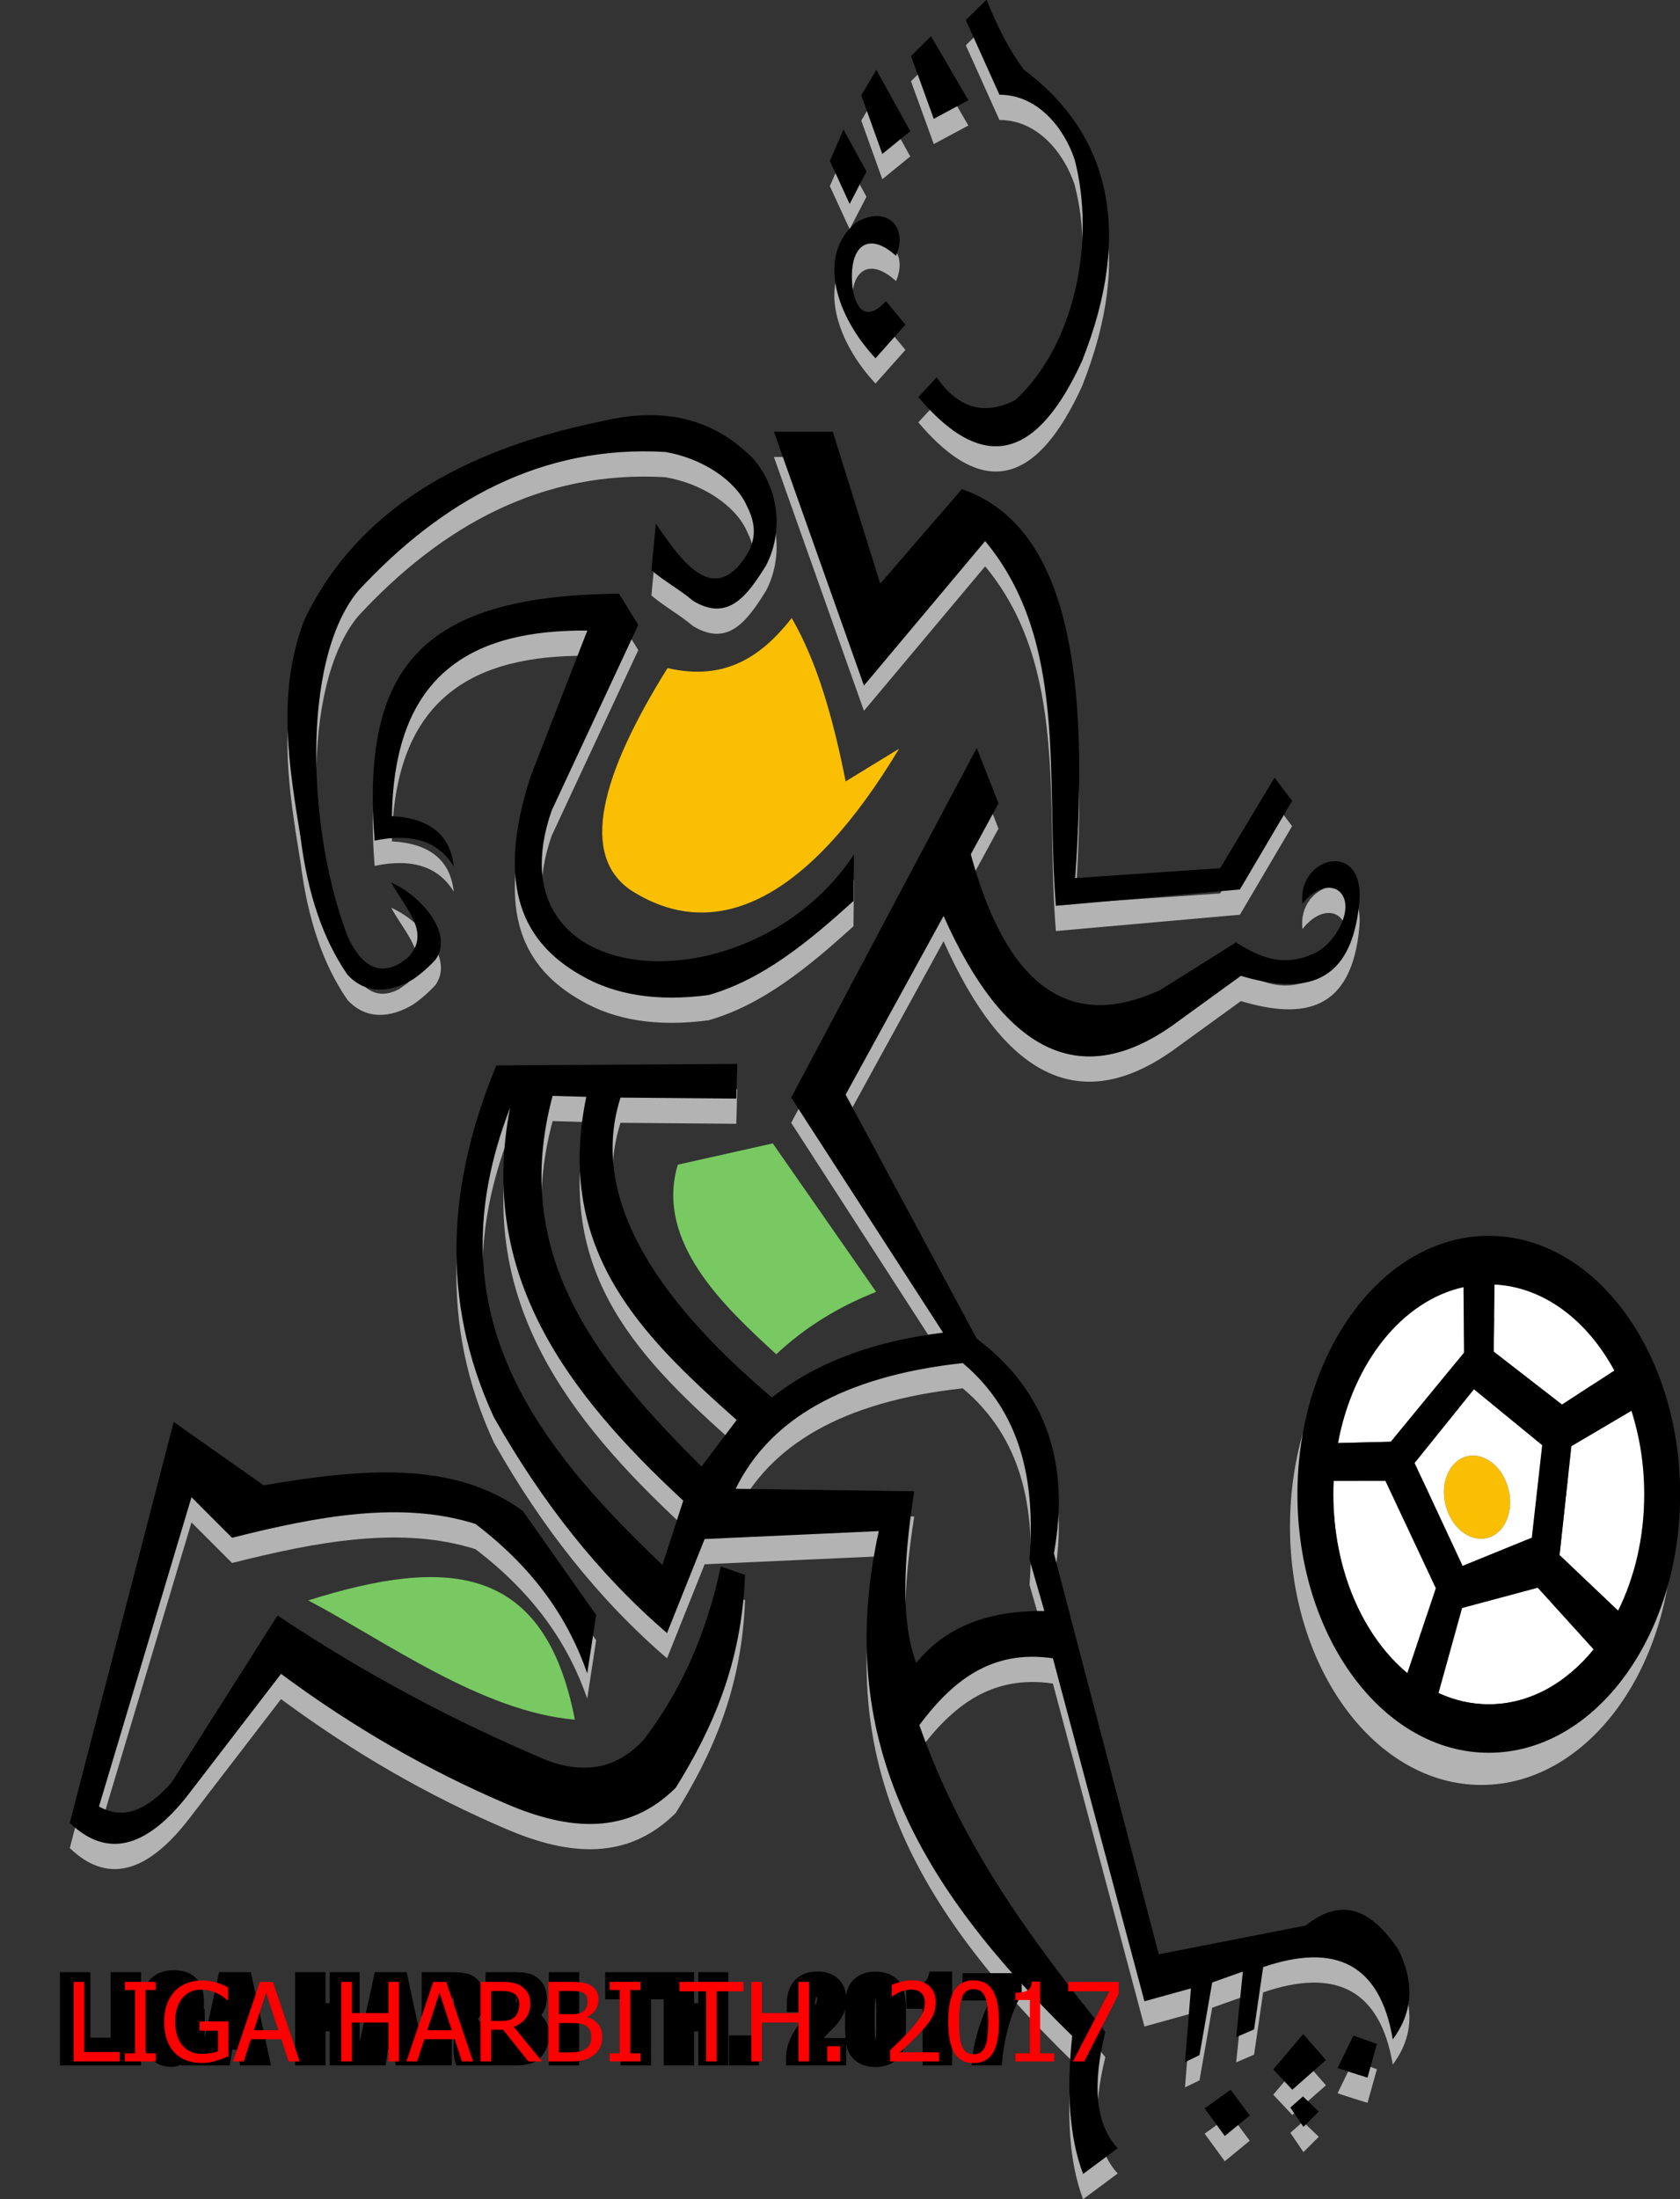
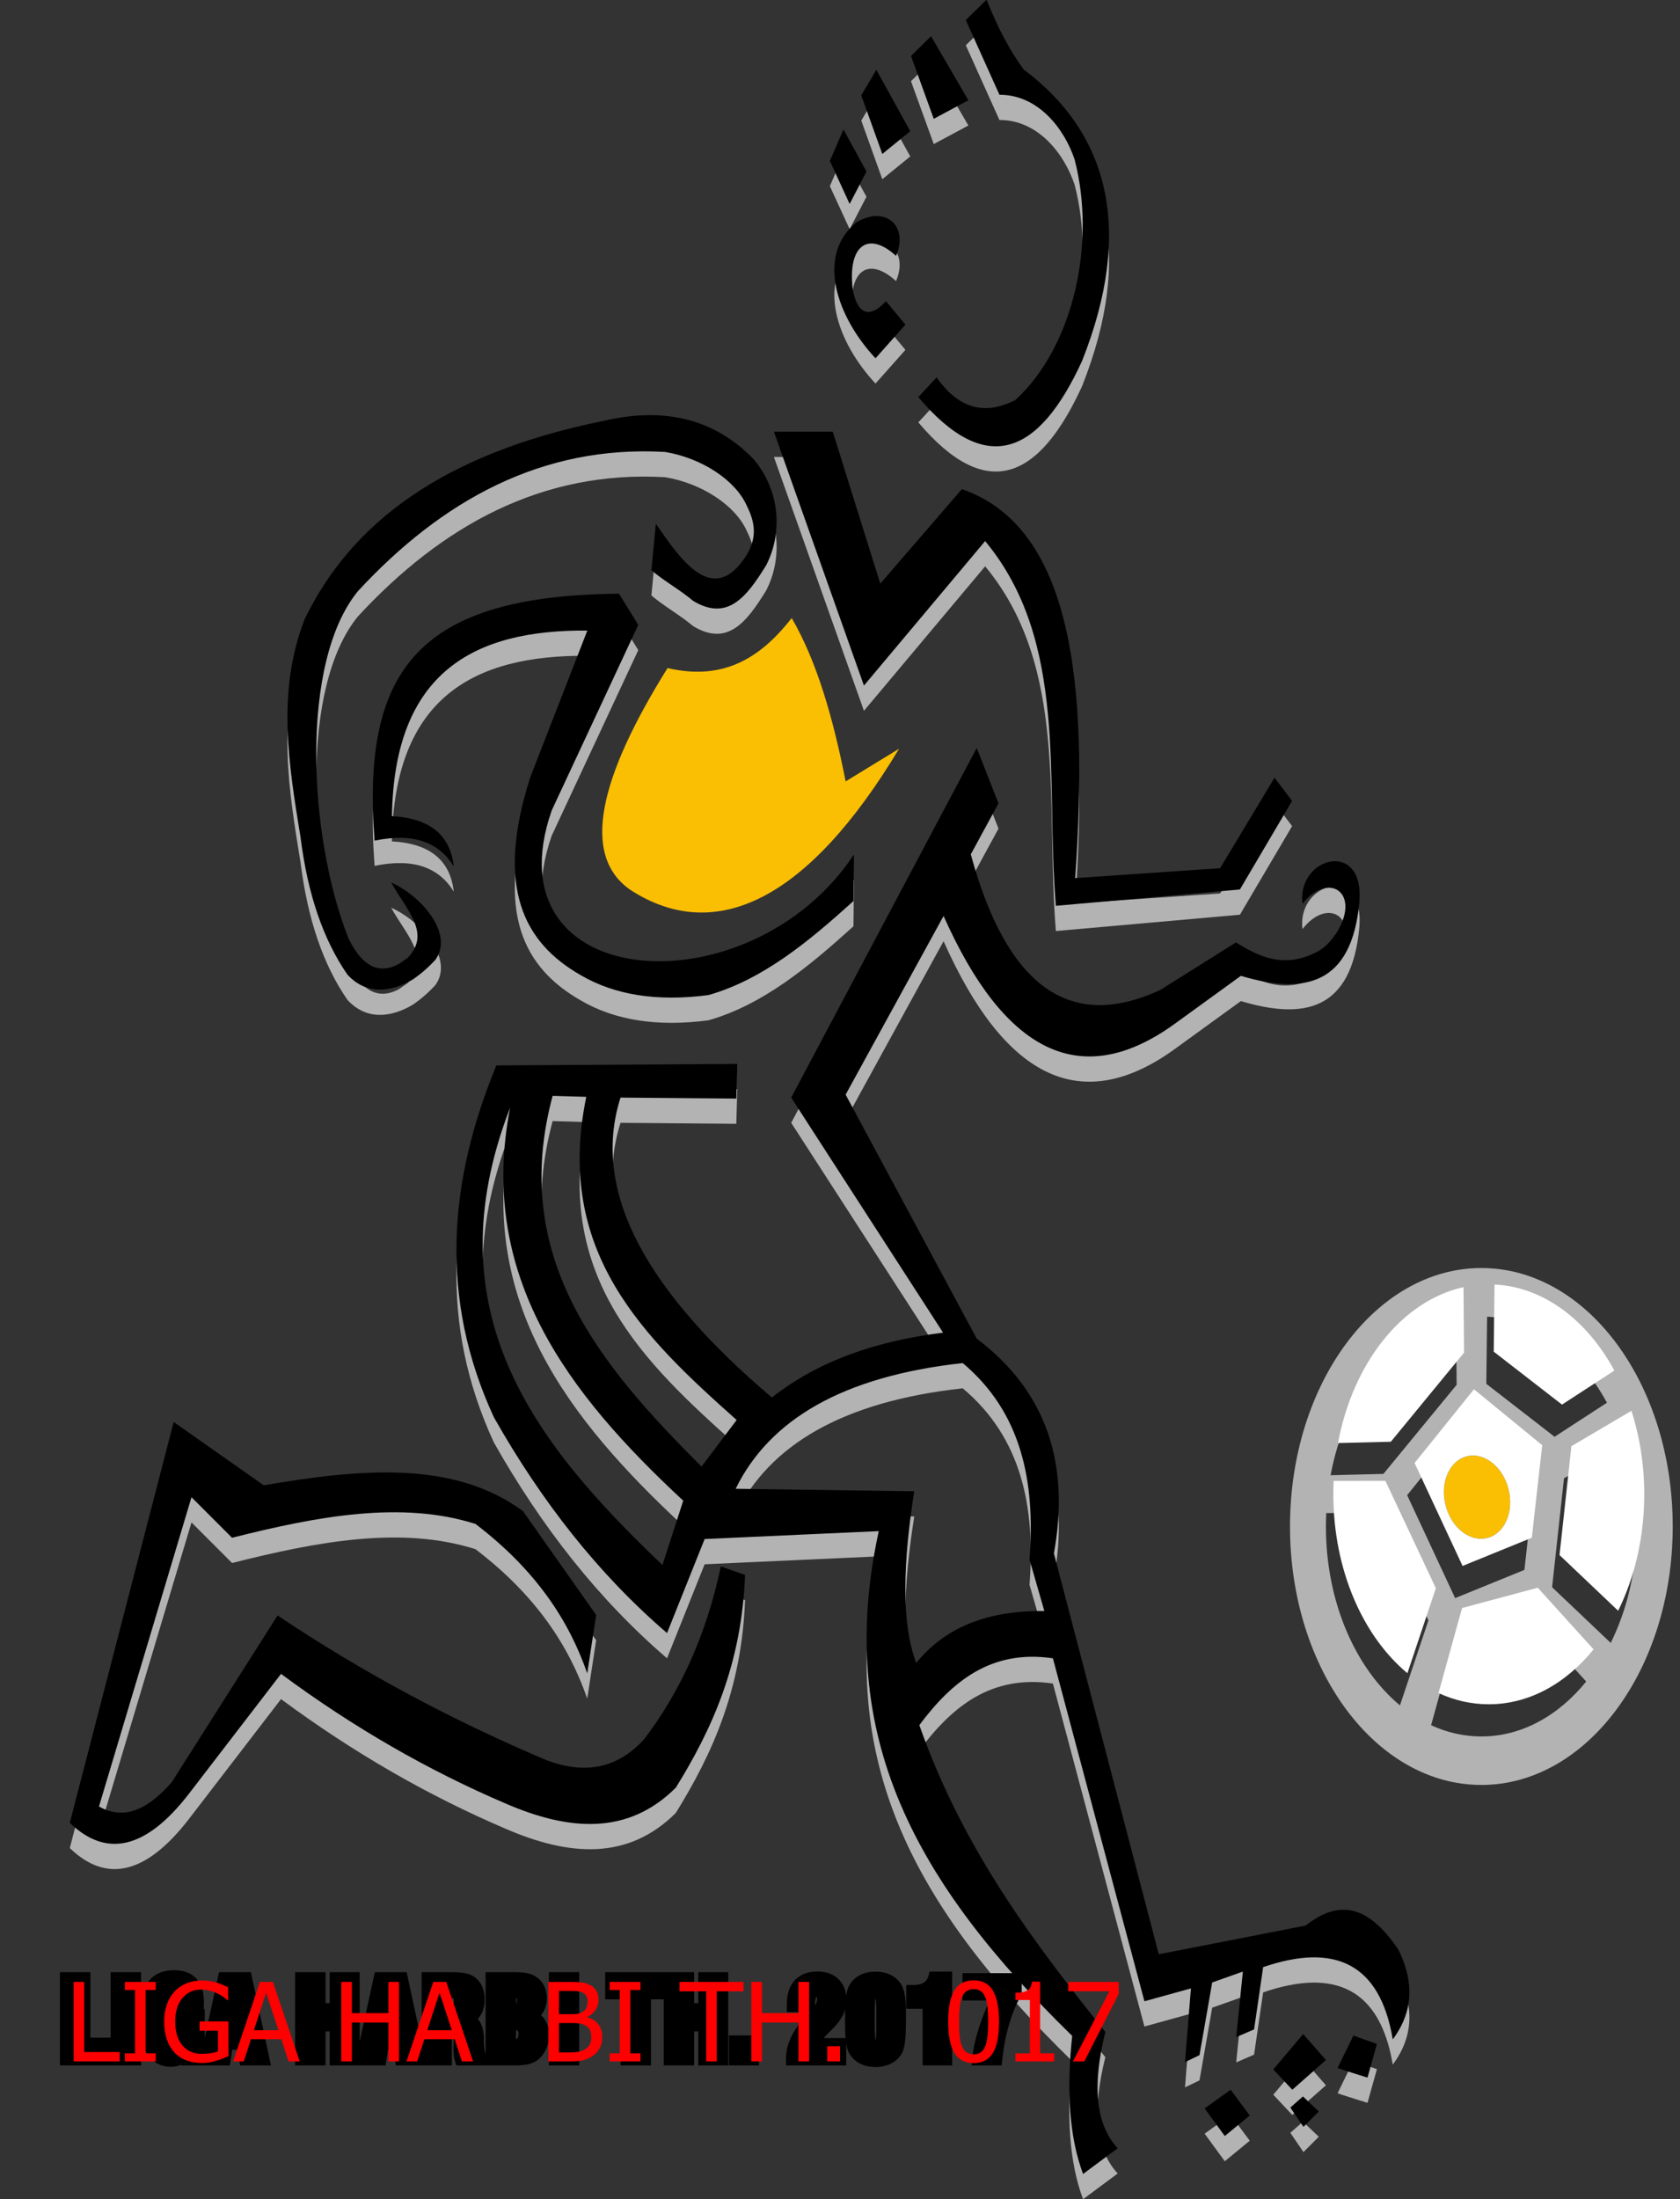
<svg xmlns="http://www.w3.org/2000/svg" xmlns:xlink="http://www.w3.org/1999/xlink" width="553.2pt" height="723.9pt" viewBox="0 0 553.2 723.9" version="1.1">
  <rect x="0" y="0" width="553.2" height="723.9" fill="#333333" stroke="none" />
  <defs>
    <g>
      <symbol overflow="visible" id="glyph0-0">
        <path style="stroke:none;" d="M 4.5 0 L 4.5 -27 L 31.5 -27 L 31.5 0 Z M 6.75 -2.25 L 29.25 -2.25 L 29.25 -24.75 L 6.75 -24.75 Z M 6.75 -2.25 " />
      </symbol>
      <symbol overflow="visible" id="glyph0-1">
        <path style="stroke:none;" d="M 17.828 0 L 2.656 0 L 2.656 -26.172 L 6.141 -26.172 L 6.141 -3.094 L 17.828 -3.094 Z M 17.828 0 " />
      </symbol>
      <symbol overflow="visible" id="glyph0-2">
        <path style="stroke:none;" d="M 11.797 0 L 1.641 0 L 1.641 -2.672 L 4.969 -2.672 L 4.969 -23.5 L 1.641 -23.5 L 1.641 -26.172 L 11.797 -26.172 L 11.797 -23.5 L 8.453 -23.5 L 8.453 -2.672 L 11.797 -2.672 Z M 11.797 0 " />
      </symbol>
      <symbol overflow="visible" id="glyph0-3">
        <path style="stroke:none;" d="M 13.609 0.516 C 11.754 0.516 10.055 0.23 8.516 -0.328 C 6.984 -0.887 5.668 -1.75 4.578 -2.906 C 3.473 -4.059 2.621 -5.492 2.031 -7.203 C 1.445 -8.918 1.156 -10.891 1.156 -13.109 C 1.156 -15.223 1.453 -17.113 2.047 -18.781 C 2.637 -20.445 3.488 -21.875 4.594 -23.062 C 5.652 -24.207 6.961 -25.094 8.516 -25.719 C 10.074 -26.34 11.785 -26.656 13.641 -26.656 C 14.512 -26.656 15.359 -26.586 16.172 -26.453 C 16.98 -26.328 17.758 -26.148 18.5 -25.922 C 19.082 -25.754 19.734 -25.512 20.453 -25.203 C 21.168 -24.891 21.754 -24.621 22.203 -24.406 L 22.203 -20.203 L 21.906 -20.203 C 21.469 -20.586 21.012 -20.953 20.547 -21.297 C 20.086 -21.637 19.434 -22.008 18.594 -22.406 C 17.895 -22.758 17.086 -23.051 16.172 -23.281 C 15.254 -23.52 14.27 -23.641 13.219 -23.641 C 10.695 -23.641 8.66 -22.691 7.109 -20.797 C 5.555 -18.898 4.781 -16.371 4.781 -13.219 C 4.781 -11.457 4.984 -9.918 5.391 -8.609 C 5.805 -7.297 6.398 -6.184 7.172 -5.281 C 7.918 -4.375 8.828 -3.68 9.891 -3.203 C 10.949 -2.734 12.145 -2.5 13.469 -2.5 C 14.445 -2.5 15.422 -2.566 16.391 -2.703 C 17.367 -2.848 18.191 -3.062 18.859 -3.344 L 18.859 -10.109 L 12.812 -10.109 L 12.812 -13.172 L 22.312 -13.172 L 22.312 -1.734 C 21.863 -1.535 21.262 -1.285 20.516 -0.984 C 19.773 -0.68 19.082 -0.441 18.438 -0.266 C 17.582 -0.004 16.805 0.188 16.109 0.312 C 15.422 0.445 14.586 0.516 13.609 0.516 Z M 13.609 0.516 " />
      </symbol>
      <symbol overflow="visible" id="glyph0-4">
        <path style="stroke:none;" d="M -0.172 0 L 8.656 -26.172 L 12.938 -26.172 L 21.766 0 L 18.094 0 L 15.719 -7.312 L 5.719 -7.312 L 3.344 0 Z M 14.75 -10.281 L 10.703 -22.625 L 6.688 -10.281 Z M 14.75 -10.281 " />
      </symbol>
      <symbol overflow="visible" id="glyph0-5">
        <path style="stroke:none;" d="" />
      </symbol>
      <symbol overflow="visible" id="glyph0-6">
        <path style="stroke:none;" d="M 21.656 0 L 18.172 0 L 18.172 -12.812 L 6.141 -12.812 L 6.141 0 L 2.656 0 L 2.656 -26.172 L 6.141 -26.172 L 6.141 -15.906 L 18.172 -15.906 L 18.172 -26.172 L 21.656 -26.172 Z M 21.656 0 " />
      </symbol>
      <symbol overflow="visible" id="glyph0-7">
-         <path style="stroke:none;" d="M 22.922 0 L 18.406 0 L 10.109 -10.406 L 6.141 -10.406 L 6.141 0 L 2.656 0 L 2.656 -26.172 L 9.406 -26.172 C 10.902 -26.172 12.16 -26.086 13.172 -25.922 C 14.191 -25.766 15.156 -25.383 16.062 -24.781 C 16.977 -24.195 17.703 -23.441 18.234 -22.516 C 18.762 -21.586 19.031 -20.441 19.031 -19.078 C 19.031 -17.148 18.543 -15.539 17.578 -14.25 C 16.609 -12.969 15.285 -12.012 13.609 -11.391 Z M 15.406 -18.812 C 15.406 -19.57 15.27 -20.25 15 -20.844 C 14.727 -21.434 14.309 -21.922 13.75 -22.297 C 13.258 -22.617 12.684 -22.848 12.031 -22.984 C 11.375 -23.117 10.555 -23.188 9.578 -23.188 L 6.141 -23.188 L 6.141 -13.312 L 9.188 -13.312 C 10.184 -13.312 11.082 -13.395 11.875 -13.562 C 12.676 -13.738 13.359 -14.102 13.922 -14.656 C 14.418 -15.152 14.789 -15.742 15.031 -16.422 C 15.277 -17.098 15.406 -17.895 15.406 -18.812 Z M 15.406 -18.812 " />
-       </symbol>
+         </symbol>
      <symbol overflow="visible" id="glyph0-8">
        <path style="stroke:none;" d="M 20.406 -8.031 C 20.406 -6.727 20.16 -5.574 19.672 -4.578 C 19.18 -3.586 18.52 -2.77 17.688 -2.125 C 16.695 -1.352 15.637 -0.805 14.516 -0.484 C 13.391 -0.16 11.934 0 10.156 0 L 2.656 0 L 2.656 -26.172 L 9.594 -26.172 C 11.457 -26.172 12.852 -26.105 13.781 -25.984 C 14.715 -25.867 15.613 -25.582 16.469 -25.125 C 17.402 -24.613 18.086 -23.949 18.516 -23.141 C 18.949 -22.328 19.172 -21.367 19.172 -20.266 C 19.172 -19.035 18.848 -17.93 18.203 -16.953 C 17.555 -15.984 16.652 -15.223 15.5 -14.672 L 15.5 -14.531 C 17.059 -14.113 18.27 -13.34 19.125 -12.219 C 19.977 -11.102 20.406 -9.707 20.406 -8.031 Z M 15.562 -19.781 C 15.562 -20.402 15.449 -20.945 15.234 -21.406 C 15.023 -21.871 14.684 -22.242 14.219 -22.516 C 13.656 -22.836 13.023 -23.031 12.328 -23.094 C 11.641 -23.164 10.684 -23.203 9.469 -23.203 L 6.141 -23.203 L 6.141 -15.547 L 10.094 -15.547 C 11.176 -15.547 11.973 -15.598 12.484 -15.703 C 13.004 -15.816 13.539 -16.051 14.094 -16.406 C 14.621 -16.738 15 -17.18 15.219 -17.734 C 15.445 -18.285 15.562 -18.969 15.562 -19.781 Z M 16.781 -7.891 C 16.781 -8.879 16.637 -9.691 16.359 -10.328 C 16.078 -10.961 15.508 -11.504 14.656 -11.953 C 14.102 -12.242 13.504 -12.43 12.859 -12.516 C 12.211 -12.598 11.289 -12.641 10.094 -12.641 L 6.141 -12.641 L 6.141 -2.969 L 8.969 -2.969 C 10.488 -2.969 11.688 -3.035 12.562 -3.172 C 13.445 -3.316 14.223 -3.617 14.891 -4.078 C 15.543 -4.535 16.023 -5.051 16.328 -5.625 C 16.629 -6.207 16.781 -6.961 16.781 -7.891 Z M 16.781 -7.891 " />
      </symbol>
      <symbol overflow="visible" id="glyph0-9">
        <path style="stroke:none;" d="M 8.766 0 L 8.766 -23.078 L -0.016 -23.078 L -0.016 -26.172 L 21.047 -26.172 L 21.047 -23.078 L 12.25 -23.078 L 12.25 0 Z M 8.766 0 " />
      </symbol>
      <symbol overflow="visible" id="glyph0-10">
        <path style="stroke:none;" d="M 7.547 0 L 3.344 0 L 3.344 -5.016 L 7.547 -5.016 Z M 7.547 0 " />
      </symbol>
      <symbol overflow="visible" id="glyph0-11">
-         <path style="stroke:none;" d="M 18.078 0 L 1.922 0 L 1.922 -3.672 C 3.074 -4.773 4.172 -5.828 5.203 -6.828 C 6.23 -7.836 7.242 -8.891 8.234 -9.984 C 10.223 -12.168 11.578 -13.926 12.297 -15.25 C 13.023 -16.57 13.391 -17.938 13.391 -19.344 C 13.391 -20.059 13.273 -20.695 13.047 -21.25 C 12.816 -21.801 12.504 -22.258 12.109 -22.625 C 11.703 -22.977 11.227 -23.238 10.688 -23.406 C 10.145 -23.582 9.551 -23.672 8.906 -23.672 C 8.289 -23.672 7.66 -23.59 7.016 -23.438 C 6.379 -23.281 5.77 -23.086 5.188 -22.859 C 4.695 -22.648 4.223 -22.402 3.766 -22.125 C 3.305 -21.844 2.934 -21.602 2.656 -21.406 L 2.469 -21.406 L 2.469 -25.141 C 3.184 -25.504 4.191 -25.859 5.484 -26.203 C 6.785 -26.543 8.016 -26.719 9.172 -26.719 C 11.605 -26.719 13.52 -26.066 14.906 -24.766 C 16.289 -23.473 16.984 -21.723 16.984 -19.516 C 16.984 -18.492 16.863 -17.543 16.625 -16.672 C 16.383 -15.805 16.051 -15.008 15.625 -14.281 C 15.195 -13.508 14.676 -12.746 14.062 -12 C 13.457 -11.25 12.809 -10.512 12.125 -9.797 C 11.031 -8.598 9.805 -7.352 8.453 -6.062 C 7.098 -4.77 6.012 -3.746 5.203 -3 L 18.078 -3 Z M 18.078 0 " />
-       </symbol>
+         </symbol>
      <symbol overflow="visible" id="glyph0-12">
        <path style="stroke:none;" d="M 18.188 -13.094 C 18.188 -8.395 17.504 -4.945 16.141 -2.75 C 14.773 -0.551 12.668 0.547 9.828 0.547 C 6.941 0.547 4.82 -0.57 3.469 -2.812 C 2.125 -5.051 1.453 -8.469 1.453 -13.062 C 1.453 -17.777 2.133 -21.234 3.5 -23.422 C 4.871 -25.605 6.984 -26.703 9.828 -26.703 C 12.711 -26.703 14.828 -25.57 16.172 -23.312 C 17.512 -21.051 18.188 -17.645 18.188 -13.094 Z M 13.688 -5.109 C 14.027 -5.98 14.27 -7.082 14.406 -8.406 C 14.551 -9.727 14.625 -11.289 14.625 -13.094 C 14.625 -14.883 14.551 -16.441 14.406 -17.766 C 14.27 -19.098 14.023 -20.203 13.672 -21.078 C 13.328 -21.961 12.84 -22.633 12.219 -23.094 C 11.602 -23.559 10.805 -23.797 9.828 -23.797 C 8.859 -23.797 8.055 -23.559 7.422 -23.094 C 6.797 -22.633 6.301 -21.949 5.938 -21.047 C 5.594 -20.148 5.352 -19.02 5.219 -17.656 C 5.094 -16.301 5.031 -14.77 5.031 -13.062 C 5.031 -11.227 5.082 -9.695 5.188 -8.469 C 5.301 -7.238 5.547 -6.137 5.922 -5.172 C 6.262 -4.266 6.75 -3.566 7.375 -3.078 C 7.996 -2.598 8.816 -2.359 9.828 -2.359 C 10.793 -2.359 11.594 -2.586 12.219 -3.047 C 12.852 -3.512 13.344 -4.203 13.688 -5.109 Z M 13.688 -5.109 " />
      </symbol>
      <symbol overflow="visible" id="glyph0-13">
        <path style="stroke:none;" d="M 16.734 0 L 3.969 0 L 3.969 -2.672 L 8.719 -2.672 L 8.719 -20.219 L 3.969 -20.219 L 3.969 -22.609 C 5.758 -22.609 7.082 -22.863 7.938 -23.375 C 8.789 -23.883 9.27 -24.848 9.375 -26.266 L 12.094 -26.266 L 12.094 -2.672 L 16.734 -2.672 Z M 16.734 0 " />
      </symbol>
      <symbol overflow="visible" id="glyph0-14">
        <path style="stroke:none;" d="M 18.359 -22.25 L 7.031 0 L 3.281 0 L 15.281 -23.094 L 1.734 -23.094 L 1.734 -26.172 L 18.359 -26.172 Z M 18.359 -22.25 " />
      </symbol>
      <symbol overflow="visible" id="glyph1-0">
-         <path style="stroke:none;" d="M 1.672 0 L 1.672 -7.5 L 7.672 -7.5 L 7.672 0 Z M 1.859 -0.188 L 7.484 -0.188 L 7.484 -7.312 L 1.859 -7.312 Z M 1.859 -0.188 " />
+         <path style="stroke:none;" d="M 1.672 0 L 1.672 -7.5 L 7.672 -7.5 L 7.672 0 Z M 1.859 -0.188 L 7.484 -0.188 L 7.484 -7.312 L 1.859 -7.312 M 1.859 -0.188 " />
      </symbol>
      <symbol overflow="visible" id="glyph1-1">
        <path style="stroke:none;" d="" />
      </symbol>
    </g>
    <clipPath id="clip1">
      <path d="M 22 8 L 465 8 L 465 723.898 L 22 723.898 Z M 22 8 " />
    </clipPath>
    <clipPath id="clip2">
      <path d="M 427 406 L 553.199 406 L 553.199 577 L 427 577 Z M 427 406 " />
    </clipPath>
  </defs>
  <g id="surface1">
    <path style=" stroke:none;fill-rule:evenodd;fill:rgb(98.047%,74.805%,1.178%);fill-opacity:1;" d="M 219.812 219.895 C 238.781 224.328 250.863 215.969 260.699 203.441 C 269.094 217.895 274.406 236.66 278.457 257.199 C 284.32 253.613 290.184 250.031 296.051 246.449 C 266.223 296.074 235.793 311.012 207.758 293.035 C 190.957 281.609 197.52 255.648 219.812 219.895 Z M 219.812 219.895 " />
-     <path style=" stroke:none;fill-rule:evenodd;fill:rgb(47.069%,78.906%,38.426%);fill-opacity:1;" d="M 223.184 383.359 C 233.609 381.023 244.035 378.691 254.461 376.355 C 265.809 392.645 277.156 408.934 288.508 425.223 C 276.031 430.129 265.035 436.934 255.602 445.75 C 238.504 430.043 215.633 408.836 223.184 383.359 Z M 101.5 526.781 C 147.852 512.121 179.434 515.035 189.301 566.039 C 158.566 563.379 127.113 540.273 101.5 526.781 Z M 101.5 526.781 " />
    <g clip-path="url(#clip1)" clip-rule="nonzero">
      <path style=" stroke:none;fill-rule:evenodd;fill:rgb(70.117%,70.117%,70.117%);fill-opacity:1;" d="M 299.977 26.734 L 306.574 20.219 L 318.875 41.312 L 307.473 47.422 Z M 215.961 180.691 C 215.473 185.797 214.984 190.902 214.496 196.004 C 218.785 199.645 223.969 202.469 228.258 206.105 C 239.715 212.996 245.973 204.551 252.285 194.375 C 257.703 183.863 256.996 169.973 248.215 159.516 C 234.934 145.762 218.219 142.32 198.855 146.812 C 144.789 157.742 115.273 181.219 100.305 212.133 C 91 236.133 95.105 260.133 99 284.133 C 101.316 302.59 106.434 317.586 114.395 329.094 C 120.586 335.883 128.73 334.98 135.898 330.723 C 138.617 328.883 141.105 326.699 143.391 324.207 C 149.699 315.375 138.137 302.824 128.812 298.793 C 133.77 307.785 142.062 315.418 134.27 323.555 C 133.344 324.207 132.422 324.855 131.5 325.508 C 124.27 329.488 118.91 325.734 114.723 317.121 C 101.383 283.184 98.762 226.133 117.898 202.848 C 145.484 173.059 178.438 154.719 219.059 157.074 C 231.078 159.098 242.168 166.316 245.934 174.828 C 249.105 181.164 248.93 185.91 245.773 191.121 C 234.656 208.664 223.727 191.852 215.961 180.691 Z M 396.668 702.301 L 397.383 701.789 L 405.219 696.152 L 411.531 704.621 L 403.305 711.383 Z M 440.445 688.984 C 441.098 689.309 450.301 692.16 450.301 692.16 L 453.395 681.082 L 445.656 678.312 Z M 424.891 702.016 L 429.043 698.352 L 434.254 703.32 L 429.207 708.367 Z M 419.27 689.473 L 425.539 696.152 L 436.617 686.379 L 429.125 677.824 Z M 321.625 254.496 C 324.012 260.578 326.402 266.66 328.789 272.742 C 325.75 278.336 322.711 283.926 319.668 289.52 C 331.195 331.785 351.418 348.359 382.059 334.152 C 390.367 328.941 398.672 323.727 406.98 318.516 C 414.637 323.23 422.551 327.051 433.043 321.938 C 435.938 320.633 438.133 318.246 440.047 315.422 C 448.434 302.078 437.309 294.934 428.891 305.809 C 426.965 290.355 449.305 284.367 447.625 305.078 C 445.156 332.793 429.332 335.699 408.609 329.512 C 401.117 334.941 393.621 340.371 386.129 345.801 C 355.188 367.707 330.352 353.926 310.707 309.801 C 299.957 329.402 289.207 349.004 278.453 368.605 C 292.844 395.375 307.23 422.145 321.621 448.914 C 345.043 466.59 352.281 490.641 347.035 519.613 C 358.543 563.594 370.055 607.574 381.566 651.559 C 397.691 648.406 413.82 645.258 429.945 642.109 C 442.883 631.809 452.254 638.055 460.41 649.93 C 465.559 660.219 465.633 670.152 458.617 679.574 C 454.441 654.676 439.66 647.68 415.938 655.793 L 412.949 676.297 L 407.059 678.844 L 409.258 657.258 C 405.891 658.453 402.527 659.648 399.16 660.844 L 394.977 684.766 L 390.199 687.066 L 392.156 662.797 C 387.051 664.207 381.945 665.621 376.844 667.031 C 366.797 629.402 356.75 591.773 346.707 554.145 C 326.367 551.152 313.492 561.73 302.723 576.137 C 317.199 617.156 340.305 647.488 363.973 677.133 C 359.688 694.277 360.602 707.387 368.043 715.41 C 364.242 718.234 360.441 721.059 356.641 723.883 C 351.992 711.496 351.191 696.031 353.059 678.434 C 301.824 628.426 274.57 579.988 289.367 512.281 C 270.254 513.148 251.141 514.016 232.027 514.887 C 227.898 525.203 223.773 535.52 219.645 545.836 C 197.047 526.43 178.281 502.473 162.633 474.812 C 144.559 435.734 147.637 397.203 163.445 358.992 C 189.891 358.832 216.332 358.668 242.777 358.504 C 242.668 362.305 242.559 366.105 242.453 369.906 C 229.746 369.801 217.039 369.691 204.332 369.582 C 194.25 401.105 213.875 434.168 254.18 468.297 C 269.703 456.051 288.938 449.645 310.543 446.957 C 293.871 421.164 277.203 395.371 260.531 369.582 C 280.895 331.219 301.258 292.859 321.625 254.496 Z M 237.355 523.918 C 240.016 524.84 242.676 525.766 245.336 526.688 C 244.23 556.012 234.512 577.414 222.531 596.734 C 206.793 612.43 187.449 611.016 166.496 601.945 C 141.203 591.141 116.531 577.023 92.539 559.266 C 82.441 572.406 72.34 585.547 62.242 598.688 C 48.055 617.07 34.996 619.891 22.984 608.297 C 34.387 564.316 45.789 520.336 57.191 476.352 C 67.074 483.305 76.957 490.254 86.84 497.203 C 118.523 491.785 149.238 488.84 172.195 505.676 C 180.234 517.078 188.27 528.48 196.305 539.883 C 195.328 546.289 194.352 552.695 193.371 559.105 C 187.344 541.73 176.488 525.109 156.559 509.91 C 132.281 502.215 104.613 507.344 76.414 514.469 C 71.961 510.02 67.508 505.566 63.055 501.113 C 52.902 535.051 42.746 568.984 32.594 602.922 C 41.055 607.711 48.945 603.621 56.539 594.941 C 68.16 576.641 79.777 558.344 91.398 540.043 C 119.449 558.82 149.086 574.645 180.176 587.773 C 192.492 592.332 203.266 590.543 212.105 580.766 C 223.586 565.699 232.391 547.242 237.355 523.918 Z M 242.242 498.344 C 261.844 498.617 281.445 498.887 301.047 499.16 C 297.383 522.465 296.676 542.371 301.699 555.684 C 310.625 544.641 324.105 538.332 343.891 538.578 C 342.262 532.934 340.633 527.285 339.004 521.641 C 341 495.895 336.305 473.152 317.012 456.969 C 277.262 461.324 253.32 475.742 242.242 498.344 Z M 181.973 369.008 C 185.664 369.117 189.355 369.227 193.051 369.336 C 182.523 420.32 211.875 448.398 242.57 475.707 C 238.715 480.809 234.859 485.914 231.004 491.02 C 197.176 457.344 167.754 421.902 181.973 369.008 Z M 167.965 372.918 C 157.227 428.246 186.949 466.957 224.977 502.258 C 222.695 509.316 220.418 516.375 218.137 523.434 C 176.008 483.359 142.051 440.035 167.965 372.918 Z M 149.418 293.48 C 144.52 285.496 136.066 282.352 123.352 285.012 C 118.938 228.227 138.305 204.309 203.824 203.727 C 205.941 207.145 208.059 210.566 210.176 213.988 C 200.676 234.348 191.172 254.711 181.668 275.074 C 160.578 335.66 247.043 341.125 281.199 289.57 C 281.145 294.676 281.09 299.781 281.035 304.883 C 266.254 318.262 251.145 330.75 233.309 335.832 C 216.195 338.098 202.312 335.742 191.281 329.316 C 172.699 318.723 162.828 300.664 174.664 263.996 C 180.91 247.953 187.152 231.906 193.398 215.859 C 156.164 215.551 129.789 229.457 129.055 276.945 C 141.898 277.637 148.301 283.453 149.418 293.48 Z M 254.836 150.406 C 261.297 150.406 267.762 150.406 274.223 150.406 C 279.434 167.074 284.648 183.746 289.859 200.414 C 298.82 190.043 307.777 179.672 316.738 169.301 C 353.109 181.93 358.539 233.406 354.043 297.34 C 369.949 296.254 385.859 295.168 401.77 294.082 C 407.742 284.145 413.715 274.207 419.688 264.27 C 421.617 266.82 423.543 269.375 425.473 271.926 C 419.742 281.645 414.016 291.363 408.285 301.086 C 388.086 302.875 367.887 304.668 347.688 306.461 C 344.234 264.941 351.906 219.555 324.395 186.406 C 311.09 202.262 297.785 218.117 284.484 233.973 C 274.602 206.117 264.719 178.262 254.836 150.406 Z M 302.387 139.023 C 304.398 136.852 306.406 134.68 308.414 132.508 C 315.902 143.246 324.656 144.898 334.316 140 C 353.727 122.203 360.93 87.969 353.863 60.832 C 350.477 50.633 341.828 39.461 329.102 39.492 C 325.41 31.293 321.719 23.094 318.023 14.898 C 320.305 12.672 322.586 10.445 324.867 8.219 C 328.609 17.641 332.691 25.238 337.086 31.188 C 364.926 51.988 373.547 83.688 356.305 127.133 C 342.191 157.918 324.867 165.598 302.387 139.023 Z M 288.293 126.242 C 291.578 122.547 294.863 118.855 298.148 115.164 C 296.004 112.586 293.859 110.004 291.715 107.426 C 286.125 113.625 282.004 111.477 280.719 102.945 C 279.25 88.953 286.012 84.281 295.051 92.523 C 299.285 82.66 291.555 75.75 281.938 81.527 C 268.551 92.523 275.629 112.75 288.293 126.242 Z M 273.262 61.266 L 277.742 50.922 L 285.316 64.77 L 279.777 75.438 Z M 283.605 39.684 L 288.574 31.293 L 299.734 51.492 L 290.531 58.988 Z M 283.605 39.684 " />
    </g>
    <path style=" stroke:none;fill-rule:evenodd;fill:rgb(0%,0%,0%);fill-opacity:1;" d="M 299.977 18.426 L 306.574 11.91 L 318.875 33.004 L 307.473 39.113 Z M 215.961 172.387 C 215.473 177.488 214.984 182.594 214.496 187.699 C 218.785 191.336 223.969 194.16 228.258 197.797 C 239.715 204.688 245.973 196.242 252.285 186.07 C 257.703 175.559 256.996 161.664 248.215 151.207 C 234.934 137.453 218.219 134.012 198.855 138.504 C 144.789 149.434 115.273 172.91 100.305 203.824 C 91 227.824 95.105 251.824 99 275.824 C 101.316 294.281 106.434 309.277 114.395 320.785 C 120.586 327.574 128.73 326.672 135.898 322.414 C 138.617 320.574 141.105 318.391 143.391 315.898 C 149.699 307.07 138.137 294.516 128.812 290.484 C 133.77 299.477 142.062 307.109 134.27 315.246 C 133.344 315.898 132.422 316.551 131.5 317.199 C 124.27 321.184 118.91 317.43 114.723 308.812 C 101.383 274.879 98.762 217.824 117.898 194.539 C 145.484 164.75 178.438 146.41 219.059 148.766 C 231.078 150.789 242.168 158.012 245.934 166.523 C 249.105 172.855 248.93 177.602 245.773 182.812 C 234.656 200.359 223.727 183.543 215.961 172.387 Z M 396.668 693.992 L 397.383 693.48 L 405.219 687.844 L 411.531 696.316 L 403.305 703.074 Z M 440.445 680.676 C 441.098 681 450.301 683.852 450.301 683.852 L 453.395 672.773 L 445.656 670.004 Z M 424.891 693.707 L 429.043 690.043 L 434.254 695.012 L 429.207 700.059 Z M 419.27 681.164 L 425.539 687.844 L 436.617 678.07 L 429.125 669.52 Z M 321.625 246.191 C 324.012 252.27 326.402 258.352 328.789 264.434 C 325.75 270.027 322.711 275.621 319.668 281.211 C 331.195 323.48 351.418 340.051 382.059 325.848 C 390.367 320.633 398.672 315.422 406.98 310.207 C 414.637 314.922 422.551 318.742 433.043 313.629 C 435.938 312.324 438.133 309.938 440.047 307.113 C 448.434 293.77 437.309 286.625 428.891 297.504 C 426.965 282.051 449.305 276.059 447.625 296.77 C 445.156 324.484 429.332 327.391 408.609 321.203 C 401.117 326.633 393.621 332.062 386.129 337.492 C 355.188 359.398 330.352 345.617 310.707 301.492 C 299.957 321.094 289.207 340.699 278.453 360.301 C 292.844 387.07 307.23 413.84 321.621 440.605 C 345.043 458.281 352.281 482.332 347.035 511.305 C 358.543 555.285 370.055 599.266 381.566 643.25 C 397.691 640.098 413.82 636.949 429.945 633.801 C 442.883 623.504 452.254 629.746 460.41 641.621 C 465.559 651.914 465.633 661.844 458.617 671.266 C 454.441 646.367 439.66 639.371 415.938 647.484 L 412.949 667.988 L 407.059 670.535 L 409.258 648.949 C 405.891 650.145 402.527 651.34 399.16 652.535 L 394.977 676.457 L 390.199 678.762 L 392.156 654.488 C 387.051 655.898 381.945 657.312 376.844 658.723 C 366.797 621.094 356.75 583.465 346.707 545.836 C 326.367 542.844 313.492 553.422 302.723 567.828 C 317.199 608.848 340.305 639.18 363.973 668.824 C 359.688 685.973 360.602 699.078 368.043 707.105 C 364.242 709.926 360.441 712.75 356.641 715.574 C 351.992 703.188 351.191 687.723 353.059 670.125 C 301.824 620.117 274.57 571.68 289.367 503.973 C 270.254 504.84 251.141 505.711 232.027 506.578 C 227.898 516.895 223.773 527.211 219.645 537.527 C 197.047 518.125 178.281 494.164 162.633 466.504 C 144.559 427.43 147.637 388.895 163.445 350.688 C 189.891 350.523 216.332 350.359 242.777 350.195 C 242.668 353.996 242.559 357.797 242.453 361.602 C 229.746 361.492 217.039 361.383 204.332 361.273 C 194.25 392.797 213.875 425.859 254.18 459.988 C 269.703 447.746 288.938 441.336 310.543 438.648 C 293.871 412.855 277.203 387.066 260.531 361.273 C 280.895 322.91 301.258 284.551 321.625 246.191 Z M 237.355 515.609 C 240.016 516.535 242.676 517.457 245.336 518.379 C 244.23 547.703 234.512 569.105 222.531 588.426 C 206.793 604.121 187.449 602.707 166.496 593.637 C 141.203 582.832 116.531 568.715 92.539 550.961 C 82.441 564.098 72.34 577.238 62.242 590.379 C 48.055 608.762 34.996 611.582 22.984 599.992 C 34.387 556.008 45.789 512.027 57.191 468.043 C 67.074 474.996 76.957 481.945 86.84 488.895 C 118.523 483.477 149.238 480.531 172.195 497.367 C 180.234 508.77 188.27 520.172 196.305 531.574 C 195.328 537.98 194.352 544.391 193.371 550.797 C 187.344 533.422 176.488 516.801 156.559 501.602 C 132.281 493.906 104.613 499.035 76.414 506.164 C 71.961 501.711 67.508 497.258 63.055 492.805 C 52.902 526.742 42.746 560.68 32.594 594.613 C 41.055 599.402 48.945 595.312 56.539 586.633 C 68.16 568.332 79.777 550.035 91.398 531.734 C 119.449 550.512 149.086 566.336 180.176 579.465 C 192.492 584.027 203.266 582.234 212.105 572.461 C 223.586 557.391 232.391 538.934 237.355 515.609 Z M 242.242 490.035 C 261.844 490.309 281.445 490.578 301.047 490.852 C 297.383 514.156 296.676 534.062 301.699 547.375 C 310.625 536.332 324.105 530.023 343.891 530.273 C 342.262 524.625 340.633 518.977 339.004 513.332 C 341 487.586 336.305 464.848 317.012 448.66 C 277.262 453.02 253.32 467.434 242.242 490.035 Z M 181.973 360.699 C 185.664 360.809 189.355 360.918 193.051 361.027 C 182.523 412.012 211.875 440.094 242.57 467.398 C 238.715 472.5 234.859 477.605 231.004 482.711 C 197.176 449.035 167.754 413.594 181.973 360.699 Z M 167.965 364.609 C 157.227 419.938 186.949 458.648 224.977 493.949 C 222.695 501.008 220.418 508.066 218.137 515.125 C 176.008 475.051 142.051 431.727 167.965 364.609 Z M 149.418 285.172 C 144.52 277.188 136.066 274.043 123.352 276.703 C 118.938 219.918 138.305 196 203.824 195.418 C 205.941 198.84 208.059 202.258 210.176 205.68 C 200.676 226.043 191.172 246.402 181.668 266.766 C 160.578 327.352 247.043 332.816 281.199 281.262 C 281.145 286.367 281.09 291.473 281.035 296.574 C 266.254 309.953 251.145 322.441 233.309 327.527 C 216.195 329.789 202.312 327.434 191.281 321.012 C 172.699 310.414 162.828 292.355 174.664 255.688 C 180.91 239.645 187.152 223.598 193.398 207.555 C 156.164 207.242 129.789 221.152 129.055 268.641 C 141.898 269.328 148.301 275.145 149.418 285.172 Z M 254.836 142.098 C 261.297 142.098 267.762 142.098 274.223 142.098 C 279.434 158.766 284.648 175.438 289.859 192.105 C 298.82 181.734 307.777 171.363 316.738 160.992 C 353.109 173.625 358.539 225.098 354.043 289.031 C 369.949 287.945 385.859 286.859 401.77 285.773 C 407.742 275.836 413.715 265.898 419.688 255.961 C 421.617 258.516 423.543 261.066 425.473 263.617 C 419.742 273.336 414.016 283.059 408.285 292.777 C 388.086 294.57 367.887 296.359 347.688 298.152 C 344.234 256.633 351.906 211.246 324.395 178.098 C 311.09 193.953 297.785 209.809 284.484 225.664 C 274.602 197.809 264.719 169.953 254.836 142.098 Z M 302.387 130.715 C 304.398 128.543 306.406 126.371 308.414 124.199 C 315.902 134.938 324.656 136.594 334.316 131.691 C 353.727 113.895 360.93 79.66 353.863 52.527 C 350.477 42.324 341.828 31.152 329.102 31.188 C 325.41 22.988 321.719 14.789 318.023 6.59 C 320.305 4.363 322.586 2.137 324.867 -0.09 C 328.609 9.332 332.691 16.93 337.086 22.879 C 364.926 43.68 373.547 75.379 356.305 118.824 C 342.191 149.609 324.867 157.293 302.387 130.715 Z M 288.293 117.934 C 291.578 114.242 294.863 110.547 298.148 106.855 C 296.004 104.277 293.859 101.699 291.715 99.117 C 286.125 105.32 282.004 103.168 280.719 94.641 C 279.25 80.645 286.012 75.973 295.051 84.215 C 299.285 74.352 291.555 67.441 281.938 73.219 C 268.551 84.215 275.629 104.441 288.293 117.934 Z M 273.262 52.961 L 277.742 42.617 L 285.316 56.461 L 279.777 67.133 Z M 283.605 31.375 L 288.574 22.984 L 299.734 43.188 L 290.531 50.68 Z M 283.605 31.375 " />
    <path style=" stroke:none;fill-rule:evenodd;fill:rgb(70.117%,70.117%,70.117%);fill-opacity:1;" d="M 487.793 417.375 C 522.594 417.375 550.805 455.465 550.805 502.445 C 550.805 549.43 522.594 587.52 487.793 587.52 C 452.992 587.52 424.781 549.43 424.781 502.445 C 424.781 455.465 452.992 417.375 487.793 417.375 Z M 482.902 467.871 L 505.383 486.277 L 501.965 516.738 L 479.156 526.023 L 463.355 492.141 Z M 479.469 434.25 L 479.648 455.816 L 455.539 485.137 L 438.145 485.574 C 443.062 459.113 459.281 438.711 479.469 434.25 Z M 436.715 498.023 L 453.746 498.008 L 470.363 533.355 L 460.988 561.332 C 446.359 549.168 436.605 527.348 436.605 502.445 C 436.605 500.961 436.645 499.488 436.715 498.023 Z M 471.238 567.859 L 478.996 539.871 L 503.918 533.191 L 522.309 553.484 C 513.207 564.707 501.094 571.559 487.793 571.559 C 482 571.559 476.43 570.254 471.238 567.859 Z M 530.391 540.773 L 511.086 522.441 L 514.996 486.605 L 534.766 474.953 C 537.477 483.379 538.98 492.676 538.98 502.445 C 538.98 516.625 535.816 529.805 530.391 540.773 Z M 529.145 461.711 L 511.902 472.922 L 489.422 455.492 L 489.68 433.391 C 505.891 434.184 520.18 445.152 529.145 461.711 Z M 529.145 461.711 " />
    <path style=" stroke:none;fill-rule:evenodd;fill:rgb(98.047%,74.805%,1.178%);fill-opacity:1;" d="M 483.023 479.355 C 488.758 477.93 494.898 482.789 496.742 490.211 C 498.59 497.633 495.438 504.801 489.707 506.227 C 483.977 507.652 477.832 502.793 475.988 495.371 C 474.141 487.953 477.293 480.781 483.023 479.355 Z M 483.023 479.355 " />
    <path style=" stroke:none;fill-rule:evenodd;fill:rgb(100%,100%,100%);fill-opacity:1;" d="M 457.984 474.551 L 482.09 445.23 L 481.914 423.664 C 461.723 428.121 445.508 448.527 440.59 474.984 Z M 465.801 481.555 L 481.602 515.438 L 504.406 506.152 L 507.828 475.688 L 485.348 457.281 Z M 483.023 479.355 C 488.754 477.93 494.898 482.789 496.742 490.211 C 498.59 497.633 495.438 504.801 489.707 506.227 C 483.977 507.652 477.832 502.793 475.988 495.371 C 474.141 487.953 477.293 480.781 483.023 479.355 Z M 472.805 522.766 L 456.191 487.418 L 439.156 487.438 C 439.086 488.898 439.051 490.375 439.051 491.859 C 439.051 516.758 448.805 538.578 463.434 550.742 Z M 506.363 522.605 L 481.438 529.281 L 473.68 557.27 C 478.875 559.668 484.441 560.969 490.238 560.969 C 503.535 560.969 515.648 554.121 524.75 542.895 Z M 537.211 464.363 L 517.438 476.016 L 513.531 511.852 L 532.836 530.188 C 538.262 519.219 541.426 506.039 541.426 491.859 C 541.426 482.086 539.918 472.793 537.211 464.363 Z M 491.863 444.902 L 514.344 462.332 L 531.586 451.125 C 522.625 434.562 508.336 423.594 492.121 422.801 Z M 491.863 444.902 " />
    <g clip-path="url(#clip2)" clip-rule="nonzero">
-       <path style=" stroke:none;fill-rule:evenodd;fill:rgb(0%,0%,0%);fill-opacity:1;" d="M 490.238 406.785 C 525.035 406.785 553.246 444.875 553.246 491.859 C 553.246 538.844 525.035 576.93 490.238 576.93 C 455.438 576.93 427.227 538.844 427.227 491.859 C 427.227 444.875 455.438 406.785 490.238 406.785 Z M 485.348 457.281 L 507.828 475.688 L 504.406 506.152 L 481.602 515.438 L 465.801 481.555 Z M 481.914 423.664 L 482.09 445.23 L 457.984 474.551 L 440.59 474.984 C 445.508 448.527 461.723 428.121 481.914 423.664 Z M 439.156 487.438 L 456.191 487.418 L 472.805 522.766 L 463.434 550.742 C 448.805 538.578 439.051 516.758 439.051 491.859 C 439.051 490.375 439.086 488.898 439.156 487.438 Z M 473.68 557.27 L 481.438 529.281 L 506.363 522.605 L 524.75 542.895 C 515.648 554.121 503.535 560.969 490.238 560.969 C 484.441 560.969 478.875 559.668 473.68 557.27 Z M 532.836 530.188 L 513.531 511.852 L 517.438 476.016 L 537.211 464.363 C 539.918 472.793 541.426 482.086 541.426 491.859 C 541.426 506.039 538.262 519.219 532.836 530.188 Z M 531.586 451.125 L 514.344 462.332 L 491.863 444.902 L 492.121 422.801 C 508.336 423.594 522.625 434.562 531.586 451.125 Z M 531.586 451.125 " />
-     </g>
+       </g>
    <path style=" stroke:none;fill-rule:evenodd;fill:rgb(0%,0%,0%);fill-opacity:1;" d="M 278.629 656.797 C 278.828 655.512 279.188 654.156 279.887 653.07 C 280.766 651.707 281.969 650.676 283.434 649.984 C 284.961 649.262 286.609 648.961 288.293 648.961 C 289.984 648.961 291.648 649.258 293.18 649.992 C 294.648 650.699 295.852 651.746 296.711 653.129 C 297.438 654.297 297.805 655.723 298 657.07 C 298.305 659.133 298.324 661.398 298.324 663.484 C 298.324 665.715 298.32 668 298.172 670.227 C 298.086 671.523 297.938 672.879 297.625 674.145 C 297.137 676.125 295.934 677.652 294.227 678.746 C 292.438 679.895 290.406 680.375 288.293 680.375 C 286.578 680.375 284.887 680.066 283.336 679.312 C 281.84 678.582 280.633 677.496 279.758 676.078 C 279.148 675.086 278.828 673.828 278.645 672.648 L 278.645 679.836 L 258.828 679.836 L 258.828 677.551 C 258.828 676.387 258.957 675.23 259.215 674.094 C 259.48 672.926 259.902 671.797 260.406 670.707 C 261.594 668.141 263.363 665.855 265.348 663.852 C 265.559 663.637 265.773 663.426 265.988 663.215 L 266.117 663.066 L 266.148 663.035 C 266.348 662.824 266.574 662.582 266.805 662.312 L 259.082 662.312 L 259.082 659.75 C 259.082 656.891 259.711 654 261.699 651.84 C 263.656 649.707 266.352 648.926 269.184 648.926 C 271.773 648.926 274.246 649.605 276.129 651.453 C 277.633 652.93 278.387 654.785 278.629 656.797 Z M 278.281 661.41 C 278.121 661.973 277.914 662.523 277.664 663.062 C 276.918 664.672 275.793 666.113 274.562 667.383 C 274.152 667.805 273.738 668.219 273.316 668.629 C 272.723 669.207 271.945 669.992 271.234 670.828 L 278.434 670.828 C 278.262 668.793 278.258 666.656 278.258 664.656 C 278.258 663.609 278.258 662.512 278.281 661.41 Z M 268.375 660.156 C 268.781 659.438 269.062 658.695 269.062 658.02 C 269.062 657.875 269.047 657.488 268.973 657.289 C 268.918 657.289 268.836 657.293 268.801 657.312 C 268.781 657.328 268.75 657.379 268.738 657.402 C 268.418 657.996 268.375 659.336 268.375 659.992 Z M 218.551 649.141 L 228.562 649.141 L 228.562 659.336 L 229.934 659.336 L 229.934 649.141 L 239.801 649.141 L 239.801 679.836 L 229.934 679.836 L 229.934 668.633 L 228.562 668.633 L 228.562 679.836 L 218.551 679.836 L 218.551 658.078 L 214.352 658.078 L 214.352 679.836 L 204.34 679.836 L 204.34 658.078 L 199.277 658.078 L 199.277 649.141 Z M 180.719 668.547 L 180.719 649.141 L 190.73 649.141 L 190.73 679.836 L 180.719 679.836 L 180.719 671.086 C 180.617 672.039 180.398 672.977 180.055 673.879 C 179.574 675.137 178.879 676.281 177.941 677.254 C 176.996 678.234 175.848 678.918 174.539 679.305 C 172.941 679.777 170.91 679.836 169.25 679.836 L 150.254 679.836 L 149.859 678.516 C 149.656 677.84 149.516 677.148 149.43 676.445 C 149.34 675.719 149.305 674.984 149.305 674.254 C 149.305 673.707 149.32 673.156 149.34 672.609 C 149.355 672.234 149.375 671.852 149.375 671.477 C 149.375 671.016 149.332 669.555 149.078 669.168 C 149.027 669.125 148.918 669.094 148.797 669.074 L 148.797 679.836 L 130.336 679.836 L 129.547 674.664 L 127.758 674.664 L 126.969 679.836 L 108.562 679.836 L 108.562 668.633 L 107.195 668.633 L 107.195 679.836 L 97.18 679.836 L 97.18 649.141 L 107.195 649.141 L 107.195 659.336 L 108.562 659.336 L 108.562 649.141 L 118.434 649.141 L 118.434 672.02 L 123.422 649.141 L 133.906 649.141 L 138.855 672.117 L 138.855 649.141 L 147.805 649.141 C 149.52 649.141 151.559 649.156 153.238 649.5 C 154.453 649.75 155.625 650.203 156.594 650.992 C 157.609 651.816 158.363 652.848 158.859 654.055 C 159.379 655.316 159.566 656.695 159.566 658.051 C 159.566 659.684 159.305 661.344 158.547 662.809 C 158.223 663.441 157.82 664.012 157.352 664.52 C 158.738 666.148 159.242 668.418 159.316 670.648 L 159.316 670.762 C 159.332 671.258 159.344 671.75 159.352 672.242 C 159.363 672.887 159.465 675.121 159.895 676.129 L 159.895 649.141 L 168.535 649.141 C 170.039 649.141 171.801 649.148 173.285 649.414 C 174.316 649.602 175.324 649.934 176.227 650.473 C 177.469 651.219 178.453 652.238 179.121 653.527 C 179.801 654.844 180.07 656.301 180.07 657.773 C 180.07 659.152 179.801 660.496 179.176 661.73 C 178.895 662.285 178.551 662.809 178.16 663.293 C 178.73 663.816 179.227 664.422 179.629 665.117 C 180.246 666.184 180.586 667.348 180.719 668.547 Z M 67.414 670.758 L 72.125 649.141 L 82.609 649.141 L 89.223 679.836 L 79.043 679.836 L 78.25 674.664 L 76.465 674.664 L 75.672 679.836 L 59.652 679.836 L 59.613 679.602 C 58.551 680.09 57.402 680.301 56.238 680.301 C 54.93 680.301 53.648 680.059 52.449 679.527 C 51.277 679.008 50.258 678.262 49.398 677.309 C 48.219 675.996 47.535 674.352 47.16 672.645 C 46.914 671.508 46.805 670.297 46.727 669.137 C 46.621 667.469 46.594 665.789 46.594 664.117 C 46.594 661.879 46.652 659.523 46.984 657.309 C 47.203 655.84 47.586 654.184 48.387 652.914 C 49.309 651.453 50.555 650.324 52.113 649.57 C 53.73 648.789 55.523 648.496 57.309 648.496 C 60.043 648.496 62.73 649.191 64.648 651.25 C 66.59 653.332 67.16 656.203 67.16 658.965 C 67.16 659.16 67.152 659.355 67.141 659.551 C 67.133 659.688 67.125 659.828 67.125 659.965 L 67.125 661.348 L 67.414 661.348 Z M 57.434 661.348 L 57.434 659.629 C 57.434 659.035 57.406 657.707 57.145 657.145 C 57.121 657.145 57.094 657.145 57.07 657.148 C 57.059 657.172 57.047 657.199 57.039 657.215 C 56.754 657.922 56.695 660 56.68 661.348 Z M 56.738 669.746 C 56.785 670.613 56.867 671.406 57.016 671.773 C 57.02 671.777 57.02 671.789 57.023 671.797 C 57.035 671.797 57.047 671.797 57.055 671.797 C 57.102 671.797 57.219 671.793 57.262 671.773 C 57.277 671.758 57.297 671.727 57.305 671.707 C 57.543 671.281 57.621 670.402 57.641 669.746 Z M 36.438 670.684 L 36.438 649.141 L 46.449 649.141 L 46.449 679.836 L 19.746 679.836 L 19.746 649.141 L 29.762 649.141 L 29.762 670.684 Z M 240.016 669.965 L 249.922 669.965 L 249.922 679.836 L 240.016 679.836 Z M 303.793 661.199 L 298.406 661.199 L 298.406 653.379 L 300.555 653.379 C 301.754 653.379 303.176 653.219 304.211 652.559 C 305.035 652.035 305.488 651.27 305.734 650.336 L 306.098 648.961 L 313.52 648.961 L 313.52 679.836 L 303.793 679.836 Z M 325.875 658.473 L 316.941 658.473 L 316.941 649.465 L 336.434 649.465 L 336.434 656.391 L 336.195 656.809 C 334.488 659.855 333.207 663.137 332.23 666.484 C 331.117 670.297 330.406 674.223 330.008 678.172 L 329.84 679.836 L 319.898 679.836 L 320.102 677.805 C 320.461 674.246 321.289 670.723 322.383 667.32 C 323.355 664.305 324.543 661.352 325.875 658.473 Z M 148.797 660.316 C 148.988 660.277 149.152 660.223 149.23 660.145 C 149.441 659.941 149.48 659.07 149.48 658.809 C 149.48 658.617 149.445 657.879 149.289 657.73 C 149.199 657.652 149.012 657.594 148.797 657.555 Z M 169.906 671.176 C 170.07 671.113 170.219 671.035 170.332 670.93 C 170.684 670.605 170.738 669.961 170.738 669.52 C 170.738 669.215 170.707 668.656 170.438 668.441 C 170.312 668.336 170.121 668.262 169.906 668.207 Z M 169.914 659.426 C 169.934 659.414 169.957 659.398 169.973 659.383 C 170.203 659.176 170.234 658.625 170.234 658.348 C 170.234 658.086 170.207 657.742 169.996 657.555 C 169.973 657.535 169.945 657.516 169.918 657.5 Z M 288.293 671.629 C 288.578 670.492 288.562 667.613 288.562 666.648 L 288.562 662.262 C 288.562 661.367 288.57 658.699 288.301 657.637 C 288.199 658.051 288.156 658.68 288.129 659.027 C 288.035 660.246 288.02 661.484 288.02 662.703 L 288.02 666.648 C 288.02 667.855 288.035 669.082 288.129 670.285 C 288.156 670.625 288.199 671.219 288.293 671.629 Z M 288.293 671.629 " />
    <g style="fill:rgb(100%,0%,0%);fill-opacity:1;">
      <use xlink:href="#glyph0-1" x="21.593" y="678.528" />
    </g>
    <g style="fill:rgb(100%,0%,0%);fill-opacity:1;">
      <use xlink:href="#glyph0-2" x="39.485" y="678.528" />
      <use xlink:href="#glyph0-3" x="52.913" y="678.528" />
      <use xlink:href="#glyph0-4" x="76.925" y="678.528" />
    </g>
    <g style="fill:rgb(100%,0%,0%);fill-opacity:1;">
      <use xlink:href="#glyph0-5" x="98.489" y="678.528" />
    </g>
    <g style="fill:rgb(100%,0%,0%);fill-opacity:1;">
      <use xlink:href="#glyph0-6" x="109.721" y="678.528" />
      <use xlink:href="#glyph0-4" x="134.021" y="678.528" />
    </g>
    <g style="fill:rgb(100%,0%,0%);fill-opacity:1;">
      <use xlink:href="#glyph0-7" x="155.585" y="678.528" />
    </g>
    <g style="fill:rgb(100%,0%,0%);fill-opacity:1;">
      <use xlink:href="#glyph0-8" x="177.905" y="678.528" />
      <use xlink:href="#glyph0-2" x="199.109" y="678.528" />
      <use xlink:href="#glyph0-5" x="212.537" y="678.528" />
    </g>
    <g style="fill:rgb(100%,0%,0%);fill-opacity:1;">
      <use xlink:href="#glyph0-9" x="223.769" y="678.528" />
    </g>
    <g style="fill:rgb(100%,0%,0%);fill-opacity:1;">
      <use xlink:href="#glyph0-6" x="244.757" y="678.528" />
      <use xlink:href="#glyph0-10" x="269.057" y="678.528" />
    </g>
    <g style="fill:rgb(100%,0%,0%);fill-opacity:1;">
      <use xlink:href="#glyph0-5" x="279.929" y="678.528" />
    </g>
    <g style="fill:rgb(100%,0%,0%);fill-opacity:1;">
      <use xlink:href="#glyph0-11" x="291.161" y="678.528" />
    </g>
    <g style="fill:rgb(100%,0%,0%);fill-opacity:1;">
      <use xlink:href="#glyph0-12" x="310.781" y="678.528" />
    </g>
    <g style="fill:rgb(100%,0%,0%);fill-opacity:1;">
      <use xlink:href="#glyph0-13" x="330.401" y="678.528" />
    </g>
    <g style="fill:rgb(100%,0%,0%);fill-opacity:1;">
      <use xlink:href="#glyph0-14" x="350.021" y="678.528" />
    </g>
    <g style="fill:rgb(0%,0%,0%);fill-opacity:1;">
      <use xlink:href="#glyph1-1" x="370.027" y="678.528" />
    </g>
  </g>
</svg>